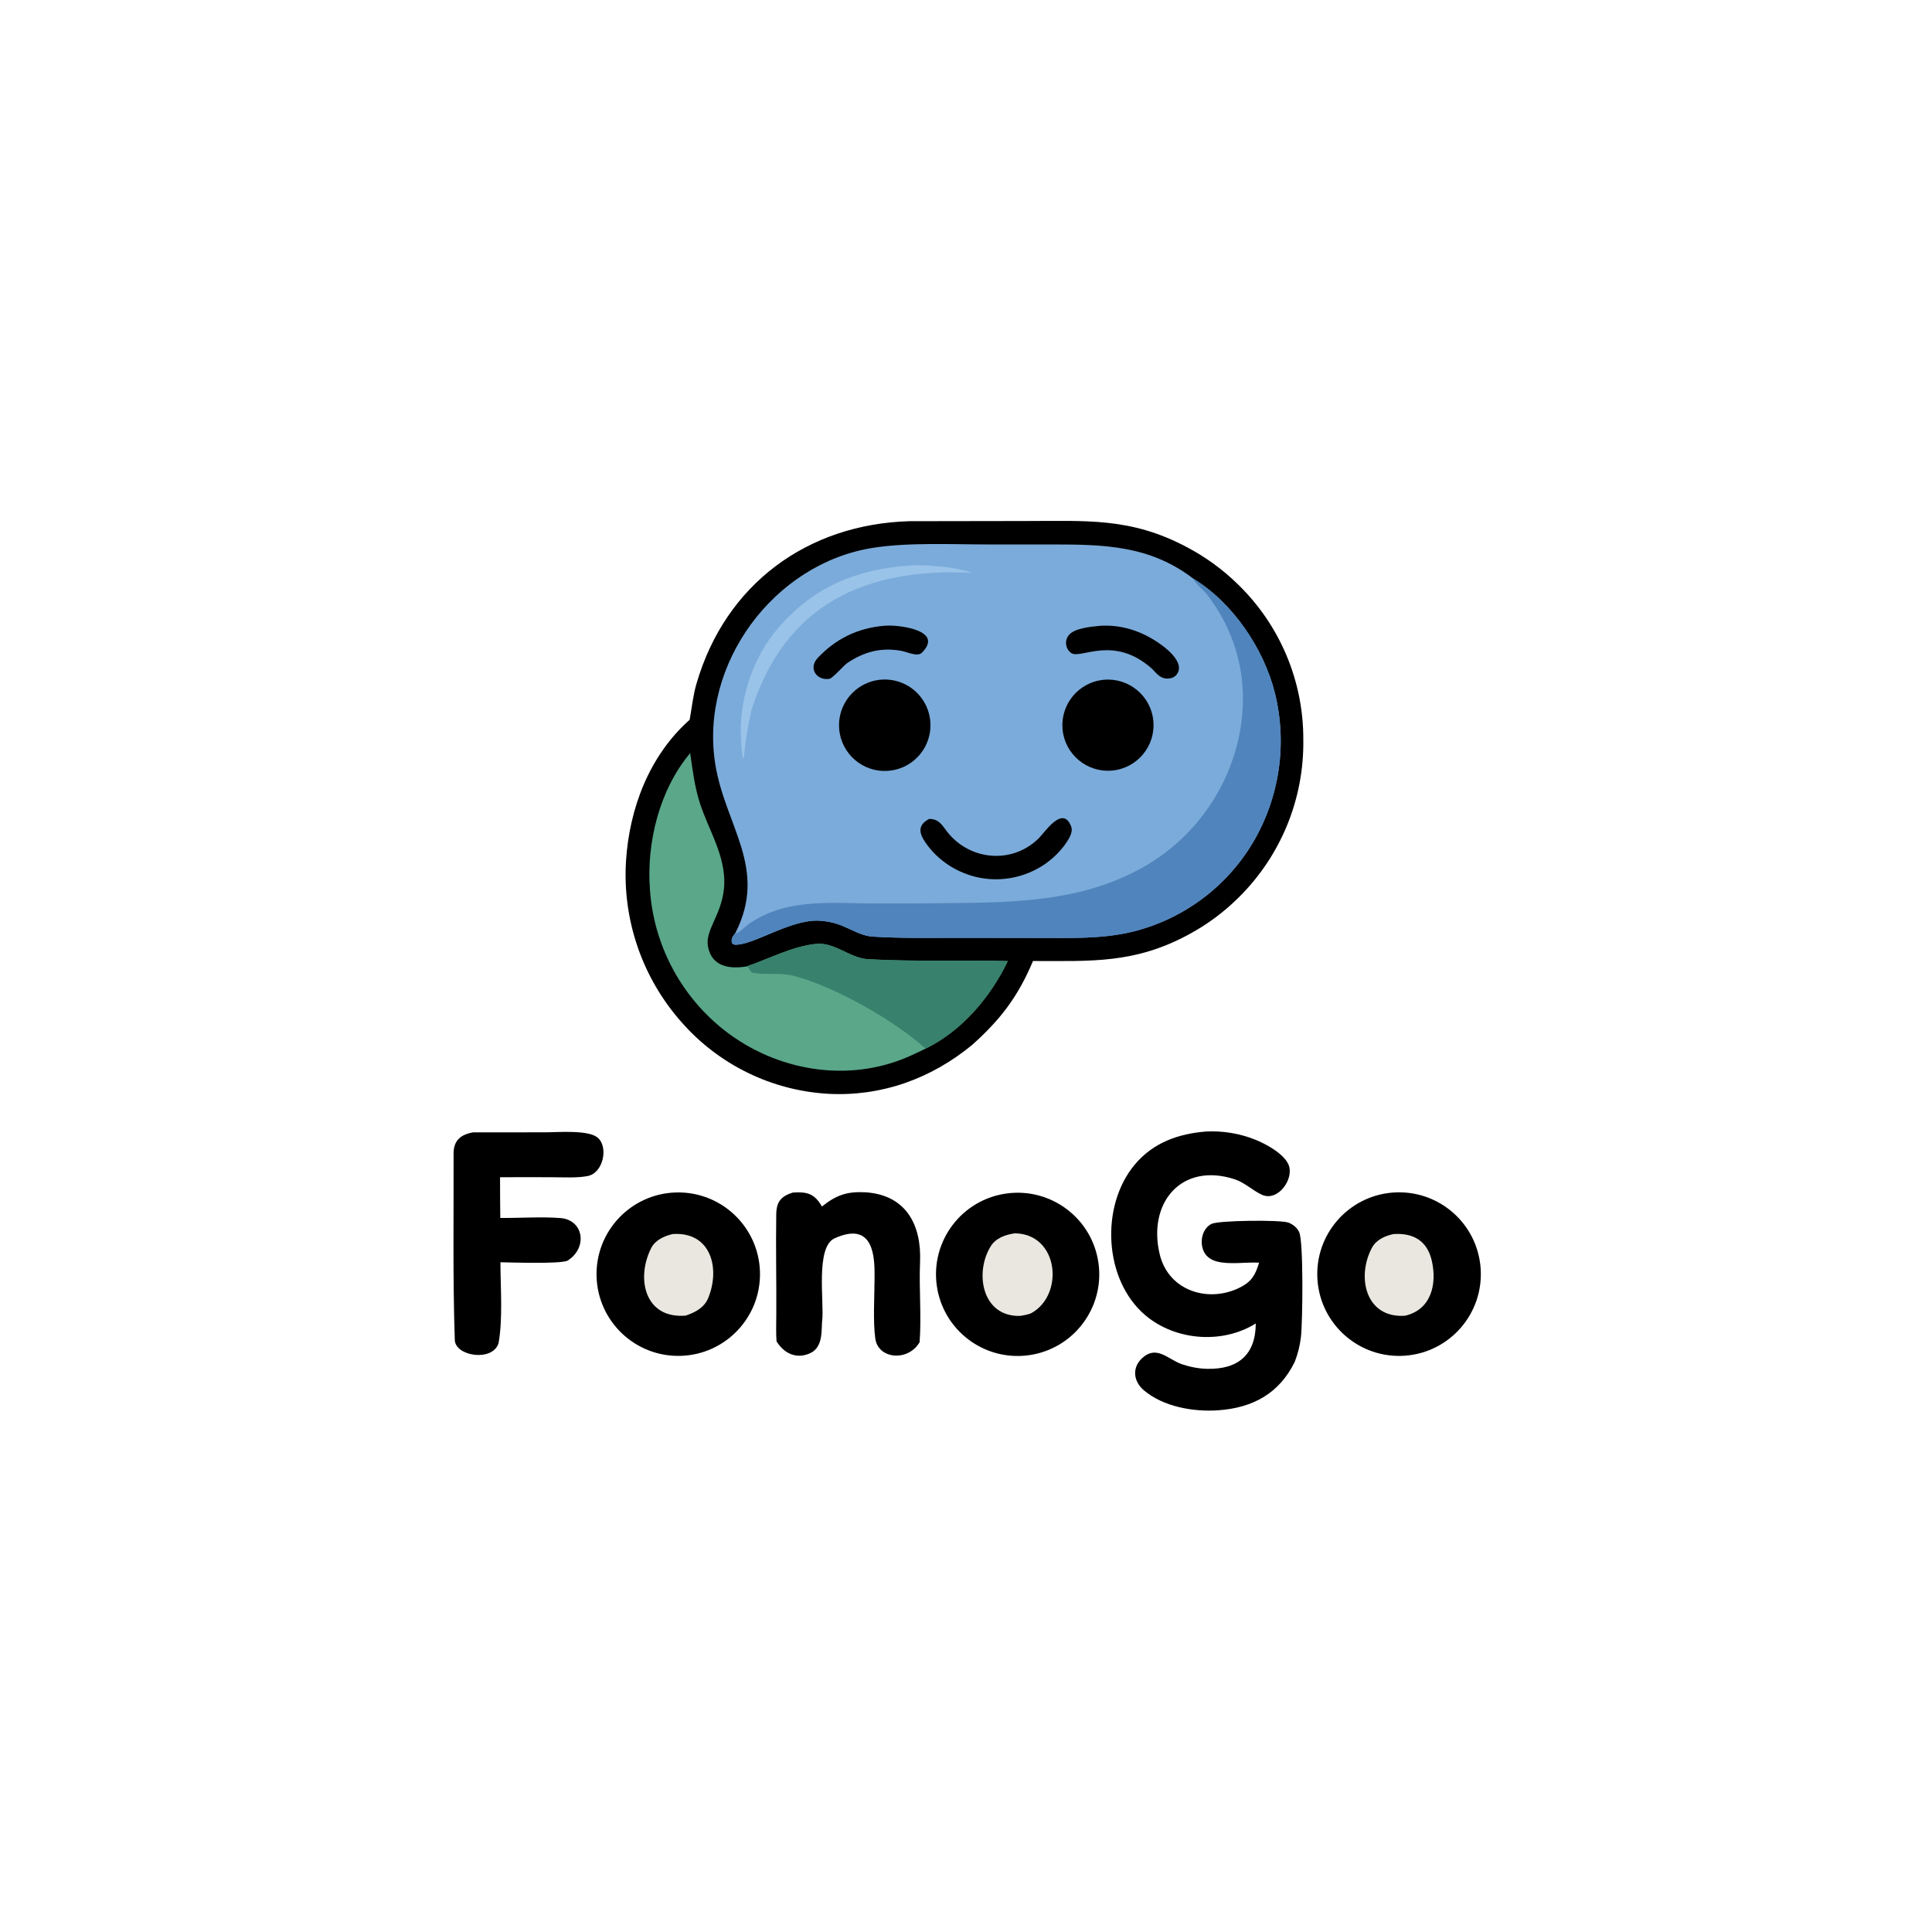
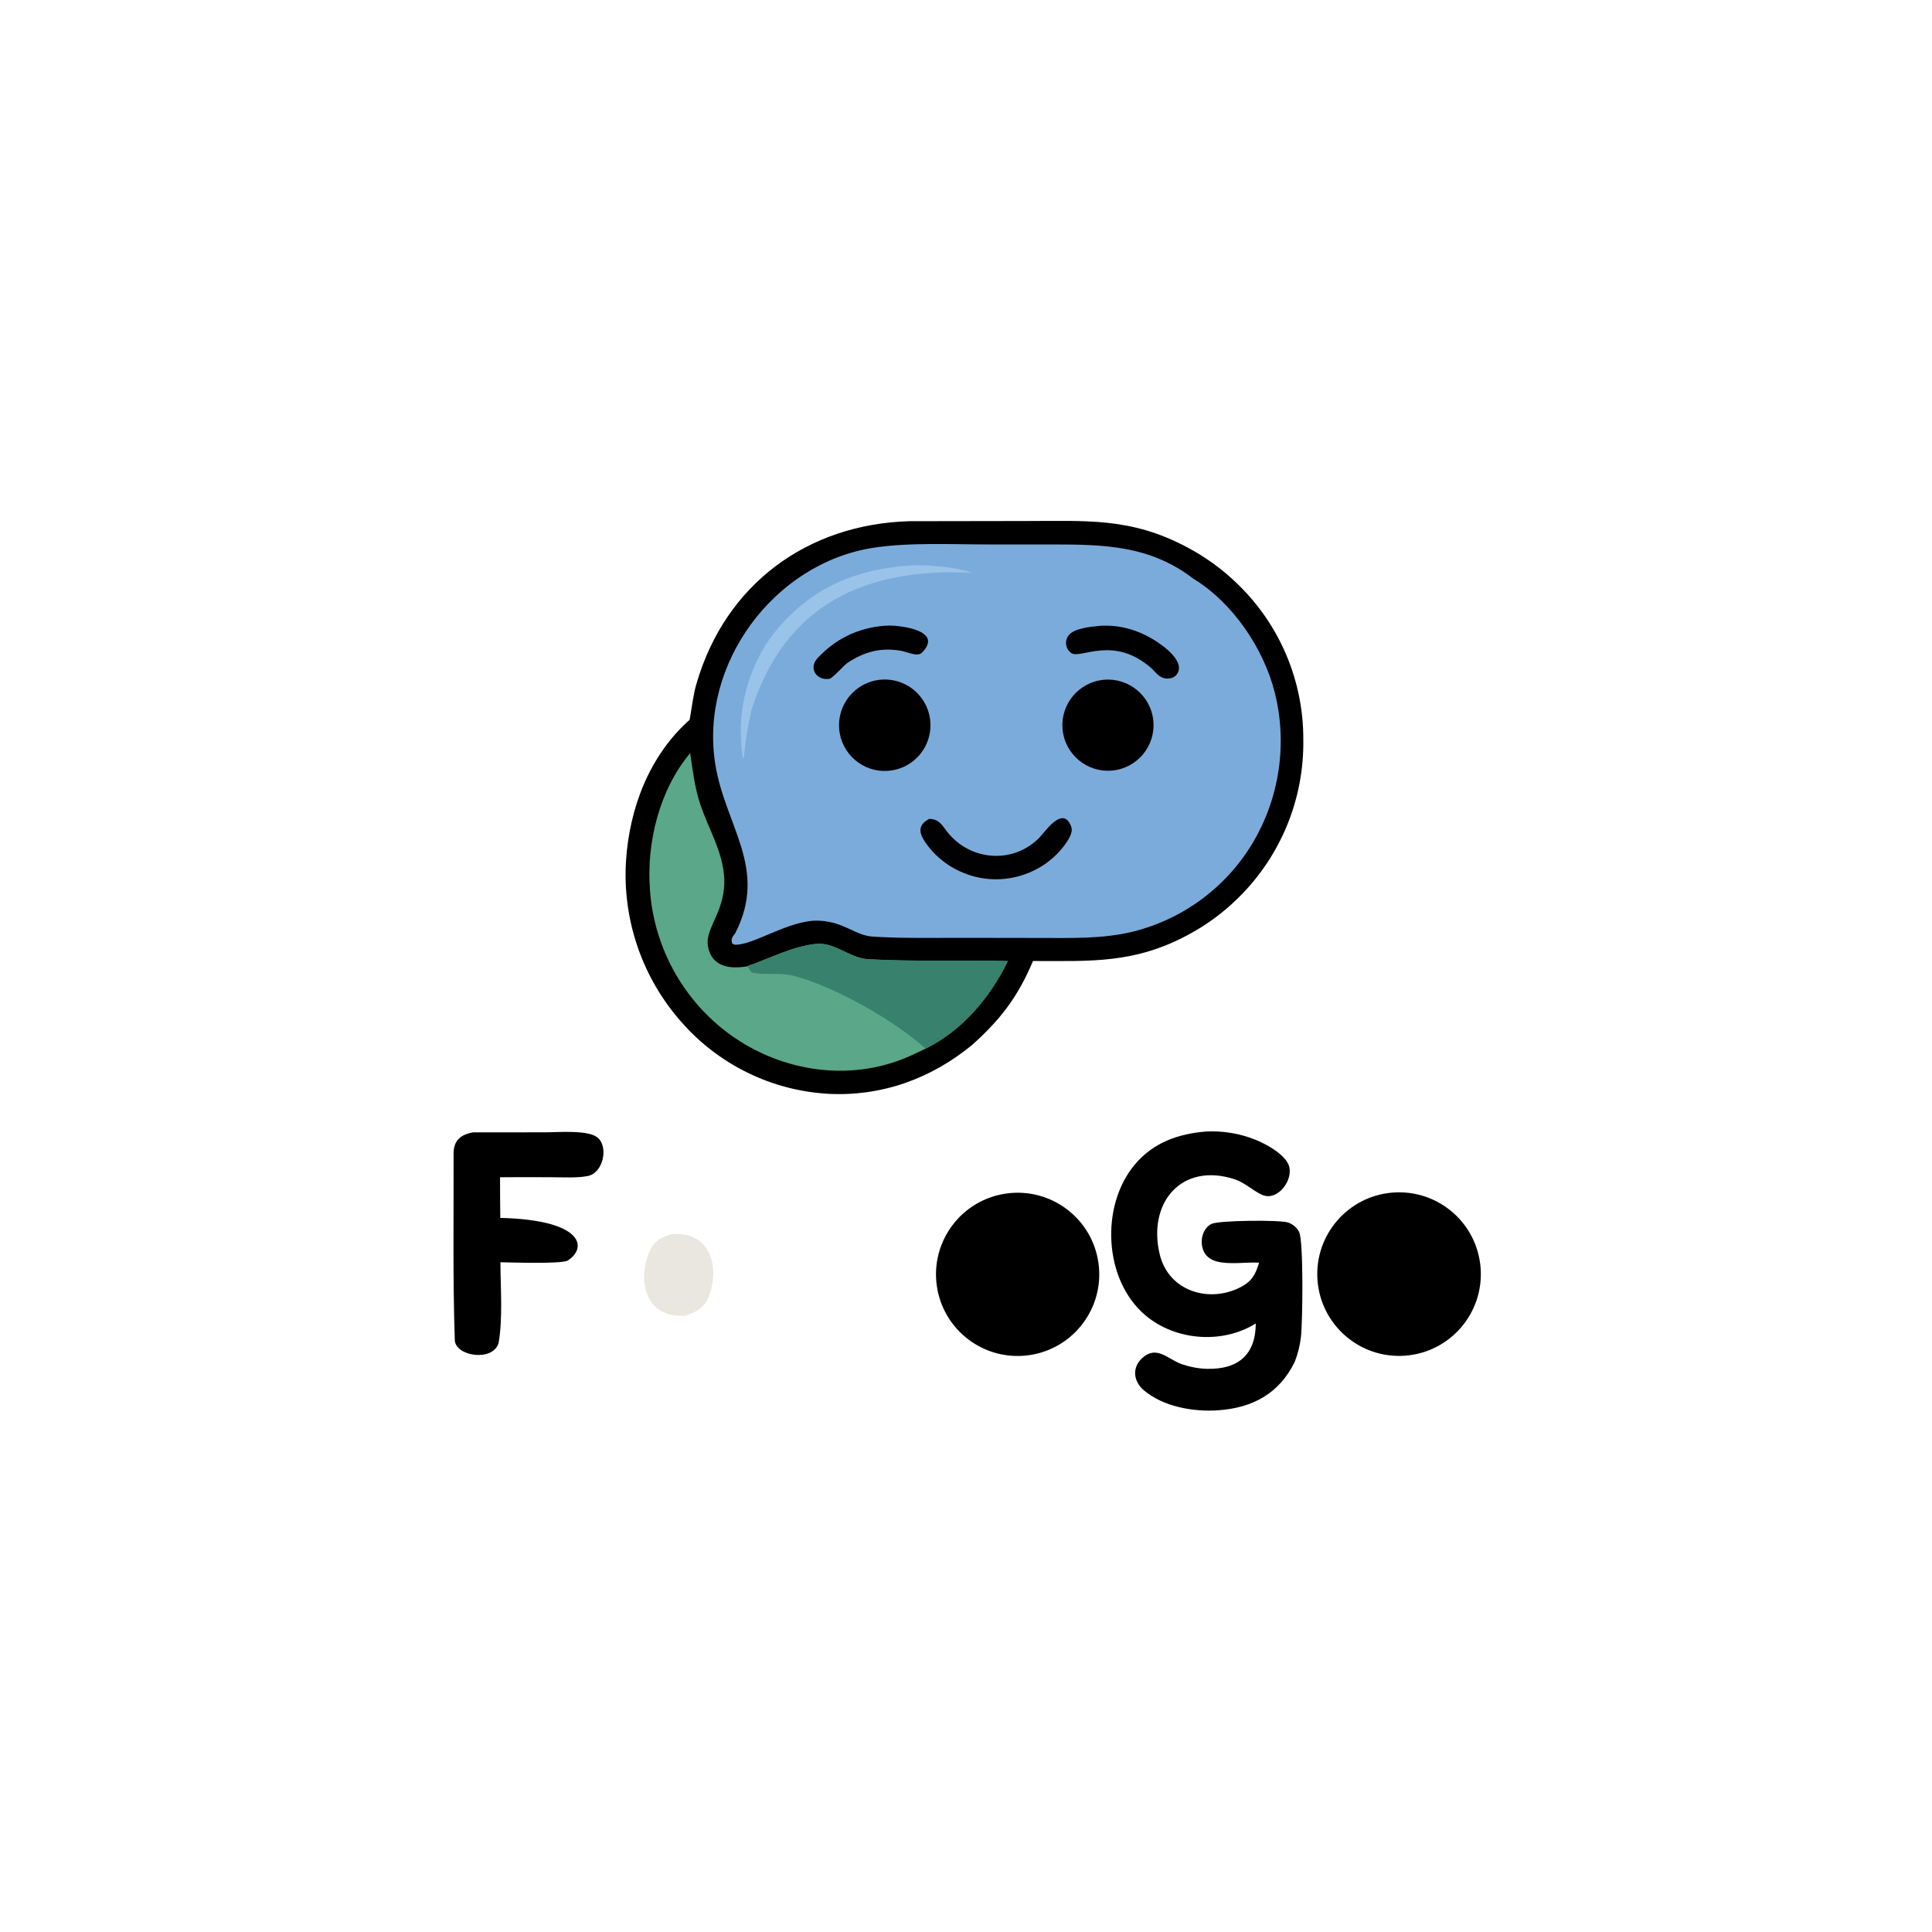
<svg xmlns="http://www.w3.org/2000/svg" viewBox="0 0 2048 2048">
  <path fill="#000" d="M 964.168 552.487 L 1085.97 552.297 C 1150.95 552.368 1198.35 548.108 1258.19 580.041 C 1277.82 590.344 1295.86 603.441 1311.73 618.923 C 1356.57 662.106 1381.8 721.745 1381.56 783.995 C 1382.5 846.537 1357.95 906.767 1313.56 950.837 C 1297.81 966.624 1279.82 980.003 1260.17 990.543 C 1202.91 1021.61 1157.02 1018.74 1095 1018.71 C 1079.33 1056.27 1060.27 1081.17 1030.31 1107.82 C 986.748 1143.6 934.178 1162.55 877.656 1159.47 C 818.057 1155.97 762.328 1128.8 722.857 1084 C 681.114 1037.17 659.777 975.624 663.578 913.004 C 667.095 856.866 688.331 800.89 731.07 762.99 C 733.37 750.191 734.635 737.376 738.276 724.827 C 768.999 618.943 856.223 555.514 964.168 552.487 z" />
  <path fill="#7BABDA" d="M 779.481 989.075 C 814.527 920.403 768.615 875.618 758.173 809.697 C 741.426 703.96 820.19 597.115 925.669 580.68 C 963.66 574.761 1009.59 577.164 1048.62 577.149 L 1115.47 577.146 C 1170.11 577.167 1218.95 578.081 1264.85 613.341 C 1306.7 638.704 1339.79 687.636 1351.48 734.808 C 1364.79 788.746 1356.33 845.755 1327.94 893.507 C 1299.88 940.429 1254.29 974.248 1201.24 987.498 C 1168.88 995.465 1135.14 994.301 1102.02 994.278 L 1022.45 994.163 C 991.655 994.11 955.648 994.812 925.422 992.876 C 906.242 991.648 895.416 977.306 868.317 975.972 C 837.067 974.433 797.591 1003.04 778.275 1001.35 L 775.942 999.864 C 774.818 994.673 776.408 993.194 779.481 989.075 z" />
-   <path fill="#5084BC" d="M 1264.85 613.341 C 1306.7 638.704 1339.79 687.636 1351.48 734.808 C 1364.79 788.746 1356.33 845.755 1327.94 893.507 C 1299.88 940.429 1254.29 974.248 1201.24 987.498 C 1168.88 995.465 1135.14 994.301 1102.02 994.278 L 1022.45 994.163 C 991.655 994.11 955.648 994.812 925.422 992.876 C 906.242 991.648 895.416 977.306 868.317 975.972 C 837.067 974.433 797.591 1003.04 778.275 1001.35 L 775.942 999.864 C 774.818 994.673 776.408 993.194 779.481 989.075 C 782.742 990.021 789.572 982.467 792.9 980.099 C 832.228 952.111 878.843 957.375 924.283 957.716 C 952.303 957.823 980.323 957.698 1008.34 957.342 C 1076.04 956.65 1142.9 955.258 1204.37 923.274 C 1254.4 897.613 1291.97 852.874 1308.6 799.165 C 1326.78 739.911 1317.51 679.632 1279.65 630.409 C 1275.34 624.804 1267.66 619.501 1264.85 613.341 z" />
  <path fill="#000" d="M 928.467 721.235 C 945.658 717.837 963.343 723.983 974.723 737.307 C 986.103 750.632 989.405 769.061 983.359 785.508 C 977.313 801.955 962.861 813.858 945.56 816.64 C 919.464 820.836 894.817 803.35 890.156 777.333 C 885.494 751.315 902.537 726.36 928.467 721.235 z" />
  <path fill="#000" d="M 1165.35 721.272 C 1191.56 716.223 1216.91 733.394 1221.94 759.615 C 1226.96 785.836 1209.77 811.165 1183.55 816.173 C 1157.35 821.175 1132.06 804.007 1127.03 777.816 C 1122.01 751.624 1139.16 726.316 1165.35 721.272 z" />
  <path fill="#000" d="M 984.979 868.073 C 993.304 867.925 997.387 872.496 1002.09 879.117 C 1025.51 912.079 1072.19 917.166 1101.12 888.62 C 1107.6 882.233 1126.65 852.84 1135.48 876.161 C 1137.94 882.658 1132.26 890.419 1128.88 895.381 C 1122.89 903.504 1115.58 910.562 1107.25 916.262 C 1087.14 929.877 1062.46 934.985 1038.6 930.469 C 1015.17 925.916 993.883 912.262 980.58 892.45 C 973.568 882.007 973.413 874.213 984.979 868.073 z" />
  <path fill="#9AC3E9" d="M 964.584 599.434 C 980.216 598.253 1015.14 601.198 1030.05 607.202 C 917.745 601.609 832.319 640.089 796.536 752.887 C 791.96 775.395 791.068 778.835 788.486 802.823 L 787.384 804.333 L 788.165 804.182 L 787.923 804.783 L 787.251 803.815 L 788.078 804.424 C 786.535 802.621 785.985 790.948 785.721 787.523 C 782.396 744.352 796.825 698.032 825.345 665.214 C 863.075 621.799 907.895 603.403 964.584 599.434 z" />
  <path fill="#000" d="M 1165.69 663.41 C 1189.15 661.761 1211.42 669.38 1230.48 683.114 C 1238.6 688.97 1256.69 703.75 1246.96 715.445 C 1244.58 718.302 1241.03 719.288 1237.39 719.306 C 1229.96 719.343 1226.08 713.972 1221.32 709.036 C 1180.95 672.889 1146.34 698.534 1135.98 692.489 C 1132.89 690.683 1130.9 687.4 1130.27 683.918 C 1129.6 680.243 1130.41 676.739 1132.61 673.728 C 1138.42 665.781 1156.61 664.365 1165.69 663.41 z" />
  <path fill="#000" d="M 936.582 663.401 C 938.707 663.217 940.84 663.124 942.974 663.124 C 954.462 663.103 1000.56 668.143 977.369 691.798 C 972.577 696.685 961.766 691.021 955.162 689.865 C 933.512 686.075 915.575 690.954 897.583 703.215 C 893.439 706.614 882.413 719.024 879.284 719.566 C 866.007 721.865 856.23 708.63 866.938 697.298 C 886.091 677.028 909.244 665.889 936.582 663.401 z" />
  <path fill="#5AA78A" d="M 731.633 798.325 C 734.182 816.222 736.451 834.9 742.209 852.216 C 750.951 878.73 766.486 902.941 767.754 931.55 C 768.381 945.693 764.675 959.019 758.962 971.662 C 755.023 981.313 748.517 992.207 750.434 1003.04 C 754.317 1024.97 773.736 1027.4 791.321 1024.46 C 815.6 1016.31 839.18 1003.32 864.843 1000.55 C 884.658 998.407 900.791 1015.65 920.056 1016.77 C 969.239 1019.6 1019.08 1017.47 1068.32 1018.79 C 1049.94 1057.04 1019.75 1092.72 981.197 1111.59 C 973.645 1115.24 965.786 1119.1 958.01 1122.21 C 892.292 1148.49 816.488 1133 762.829 1088.06 C 719.761 1052 693.14 1000.03 689.04 944.017 C 684.945 893.945 698.923 837.125 731.633 798.325 z" />
  <path fill="#38816C" d="M 791.321 1024.46 C 815.6 1016.31 839.18 1003.32 864.843 1000.55 C 884.658 998.407 900.791 1015.65 920.056 1016.77 C 969.239 1019.6 1019.08 1017.47 1068.32 1018.79 C 1049.94 1057.04 1019.75 1092.72 981.197 1111.59 C 948.057 1081.65 884.249 1045.32 840.456 1034.21 C 826.634 1030.88 812.119 1033.67 798.317 1031.28 C 794.389 1030.6 795.812 1026.67 791.321 1024.46 z" />
  <path fill="#000" d="M 1278.73 1199.44 C 1296.25 1198.58 1313.76 1201.46 1330.09 1207.89 C 1341.54 1212.36 1361.27 1223.02 1366.05 1234.96 C 1371.88 1249.53 1355.03 1273.94 1337.92 1266.62 C 1328.04 1262.14 1319.35 1253.51 1308.98 1250.12 C 1252.25 1231.59 1216.23 1275.23 1229.36 1329.67 C 1238.75 1368.59 1281.04 1381.52 1314.35 1364.83 C 1326.89 1358.55 1330.8 1351.38 1334.68 1338.48 C 1320.37 1337.7 1303.66 1340.81 1289.91 1337.21 C 1284.18 1335.71 1279.14 1332.54 1276.35 1327.18 C 1273.53 1321.77 1273.19 1314.71 1274.99 1308.92 C 1276.48 1304.14 1279.64 1299.66 1284.2 1297.39 C 1291.89 1293.57 1357.37 1292.94 1365.67 1295.98 C 1370.49 1297.75 1375.12 1301.44 1377.22 1306.2 C 1381.88 1316.74 1380.88 1401.27 1379.03 1417.39 C 1377.96 1426.64 1375.79 1435 1372.46 1443.67 C 1356.06 1477.05 1328.24 1492.34 1291.44 1494.96 C 1265.13 1496.84 1233.24 1491.26 1212.6 1473.81 C 1201.52 1464.45 1199.64 1449.95 1210.68 1439.72 C 1225.68 1425.78 1237.35 1440.19 1252.01 1445.85 C 1260.76 1448.87 1270.18 1450.79 1279.43 1451.01 C 1312.39 1451.78 1331.01 1436.23 1331.17 1402.92 C 1295.78 1425.06 1246.08 1421.21 1214.24 1394.35 C 1169.88 1356.92 1166.22 1278.4 1202.83 1234.59 C 1222.37 1211.19 1249.23 1201.72 1278.73 1199.44 z" />
  <path fill="#000" d="M 1477.25 1264.11 C 1524.91 1260.91 1566.18 1296.86 1569.54 1344.51 C 1572.9 1392.16 1537.09 1433.55 1489.46 1437.08 C 1441.59 1440.62 1399.95 1404.6 1396.57 1356.72 C 1393.19 1308.84 1429.35 1267.32 1477.25 1264.11 z" />
-   <path fill="#E9E7DF" d="M 1477.07 1308.16 C 1498.31 1306.75 1513.08 1315.39 1517.85 1336.78 C 1523.39 1361.56 1517.06 1388.33 1489.4 1394.73 C 1447.61 1397.63 1437.85 1353.83 1454.18 1322.9 C 1458.71 1314.32 1467.83 1310.17 1477.07 1308.16 z" />
-   <path fill="#000" d="M 716.539 1264.06 C 764.358 1262.71 804.224 1300.37 805.59 1348.19 C 806.956 1396.01 769.307 1435.89 721.488 1437.27 C 673.648 1438.65 633.75 1400.98 632.383 1353.14 C 631.016 1305.3 668.698 1265.41 716.539 1264.06 z" />
  <path fill="#E9E7DF" d="M 713.044 1308.13 C 753.481 1305.38 763.757 1344.25 750.746 1375.95 C 746.533 1386.21 736.925 1391.24 726.855 1394.6 C 683.548 1398.23 673.932 1355.32 690.274 1323 C 694.522 1314.6 704.116 1310.2 713.044 1308.13 z" />
  <path fill="#000" d="M 1066.74 1265.18 C 1114.12 1258.55 1157.89 1291.63 1164.44 1339.02 C 1170.99 1386.41 1137.84 1430.13 1090.44 1436.6 C 1043.14 1443.06 999.549 1410 993.014 1362.72 C 986.479 1315.43 1019.47 1271.79 1066.74 1265.18 z" />
-   <path fill="#E9E7DF" d="M 1075.75 1307.37 C 1122.12 1307.91 1128.5 1371.92 1093.65 1391.76 C 1090.72 1393.42 1084.89 1394.32 1081.36 1394.9 C 1041.16 1396.09 1032.76 1349.46 1050.14 1321.2 C 1055.55 1312.4 1065.89 1308.76 1075.75 1307.37 z" />
-   <path fill="#000" d="M 501.425 1200.37 L 578.795 1200.3 C 591.784 1200.26 623.167 1197.59 633.294 1205.73 C 645.287 1215.37 639.718 1243.64 622.672 1246.72 C 611.197 1248.8 598.29 1247.97 586.249 1247.93 C 567.526 1247.8 548.802 1247.8 530.078 1247.94 C 530.063 1262.3 530.148 1276.67 530.333 1291.03 C 550.951 1291.31 573.826 1289.58 594.104 1291.19 C 618.925 1293.15 623.27 1323.09 601.272 1336.54 C 591.221 1339.94 543.963 1338.27 530.484 1338.05 C 530.51 1365.16 533.183 1398.21 528.431 1424.08 C 521.813 1443.78 482.686 1437.69 482.104 1420.44 C 479.886 1354.71 481.011 1288.61 480.819 1222.82 C 480.777 1208.78 488.54 1202.64 501.425 1200.37 z" />
-   <path fill="#000" d="M 871.29 1278.95 C 886.718 1266.59 898.299 1262.85 917.526 1263.88 C 960.593 1266.77 977.005 1298.49 975.29 1338.06 C 974.093 1365.68 976.909 1395.14 974.807 1422.84 C 962.601 1443.6 931.063 1440.81 927.891 1419.15 C 925.276 1401.31 927.047 1373.14 927.085 1354.22 C 927.283 1332.74 926.453 1293.75 884.639 1312.7 C 864.178 1321.97 873.824 1380.9 871.562 1399.67 C 870.486 1408.6 873.009 1426.61 860.115 1433.78 C 845.159 1441.57 831.14 1435.01 823.154 1421.84 C 822.496 1413.11 822.834 1403.02 822.897 1394.19 C 823.155 1358.5 822.287 1322.79 822.857 1287.12 C 823.068 1273.95 827.894 1268.12 840.358 1264.17 C 855.73 1263.13 863.393 1265.29 871.29 1278.95 z" />
+   <path fill="#000" d="M 501.425 1200.37 L 578.795 1200.3 C 591.784 1200.26 623.167 1197.59 633.294 1205.73 C 645.287 1215.37 639.718 1243.64 622.672 1246.72 C 611.197 1248.8 598.29 1247.97 586.249 1247.93 C 567.526 1247.8 548.802 1247.8 530.078 1247.94 C 530.063 1262.3 530.148 1276.67 530.333 1291.03 C 618.925 1293.15 623.27 1323.09 601.272 1336.54 C 591.221 1339.94 543.963 1338.27 530.484 1338.05 C 530.51 1365.16 533.183 1398.21 528.431 1424.08 C 521.813 1443.78 482.686 1437.69 482.104 1420.44 C 479.886 1354.71 481.011 1288.61 480.819 1222.82 C 480.777 1208.78 488.54 1202.64 501.425 1200.37 z" />
</svg>